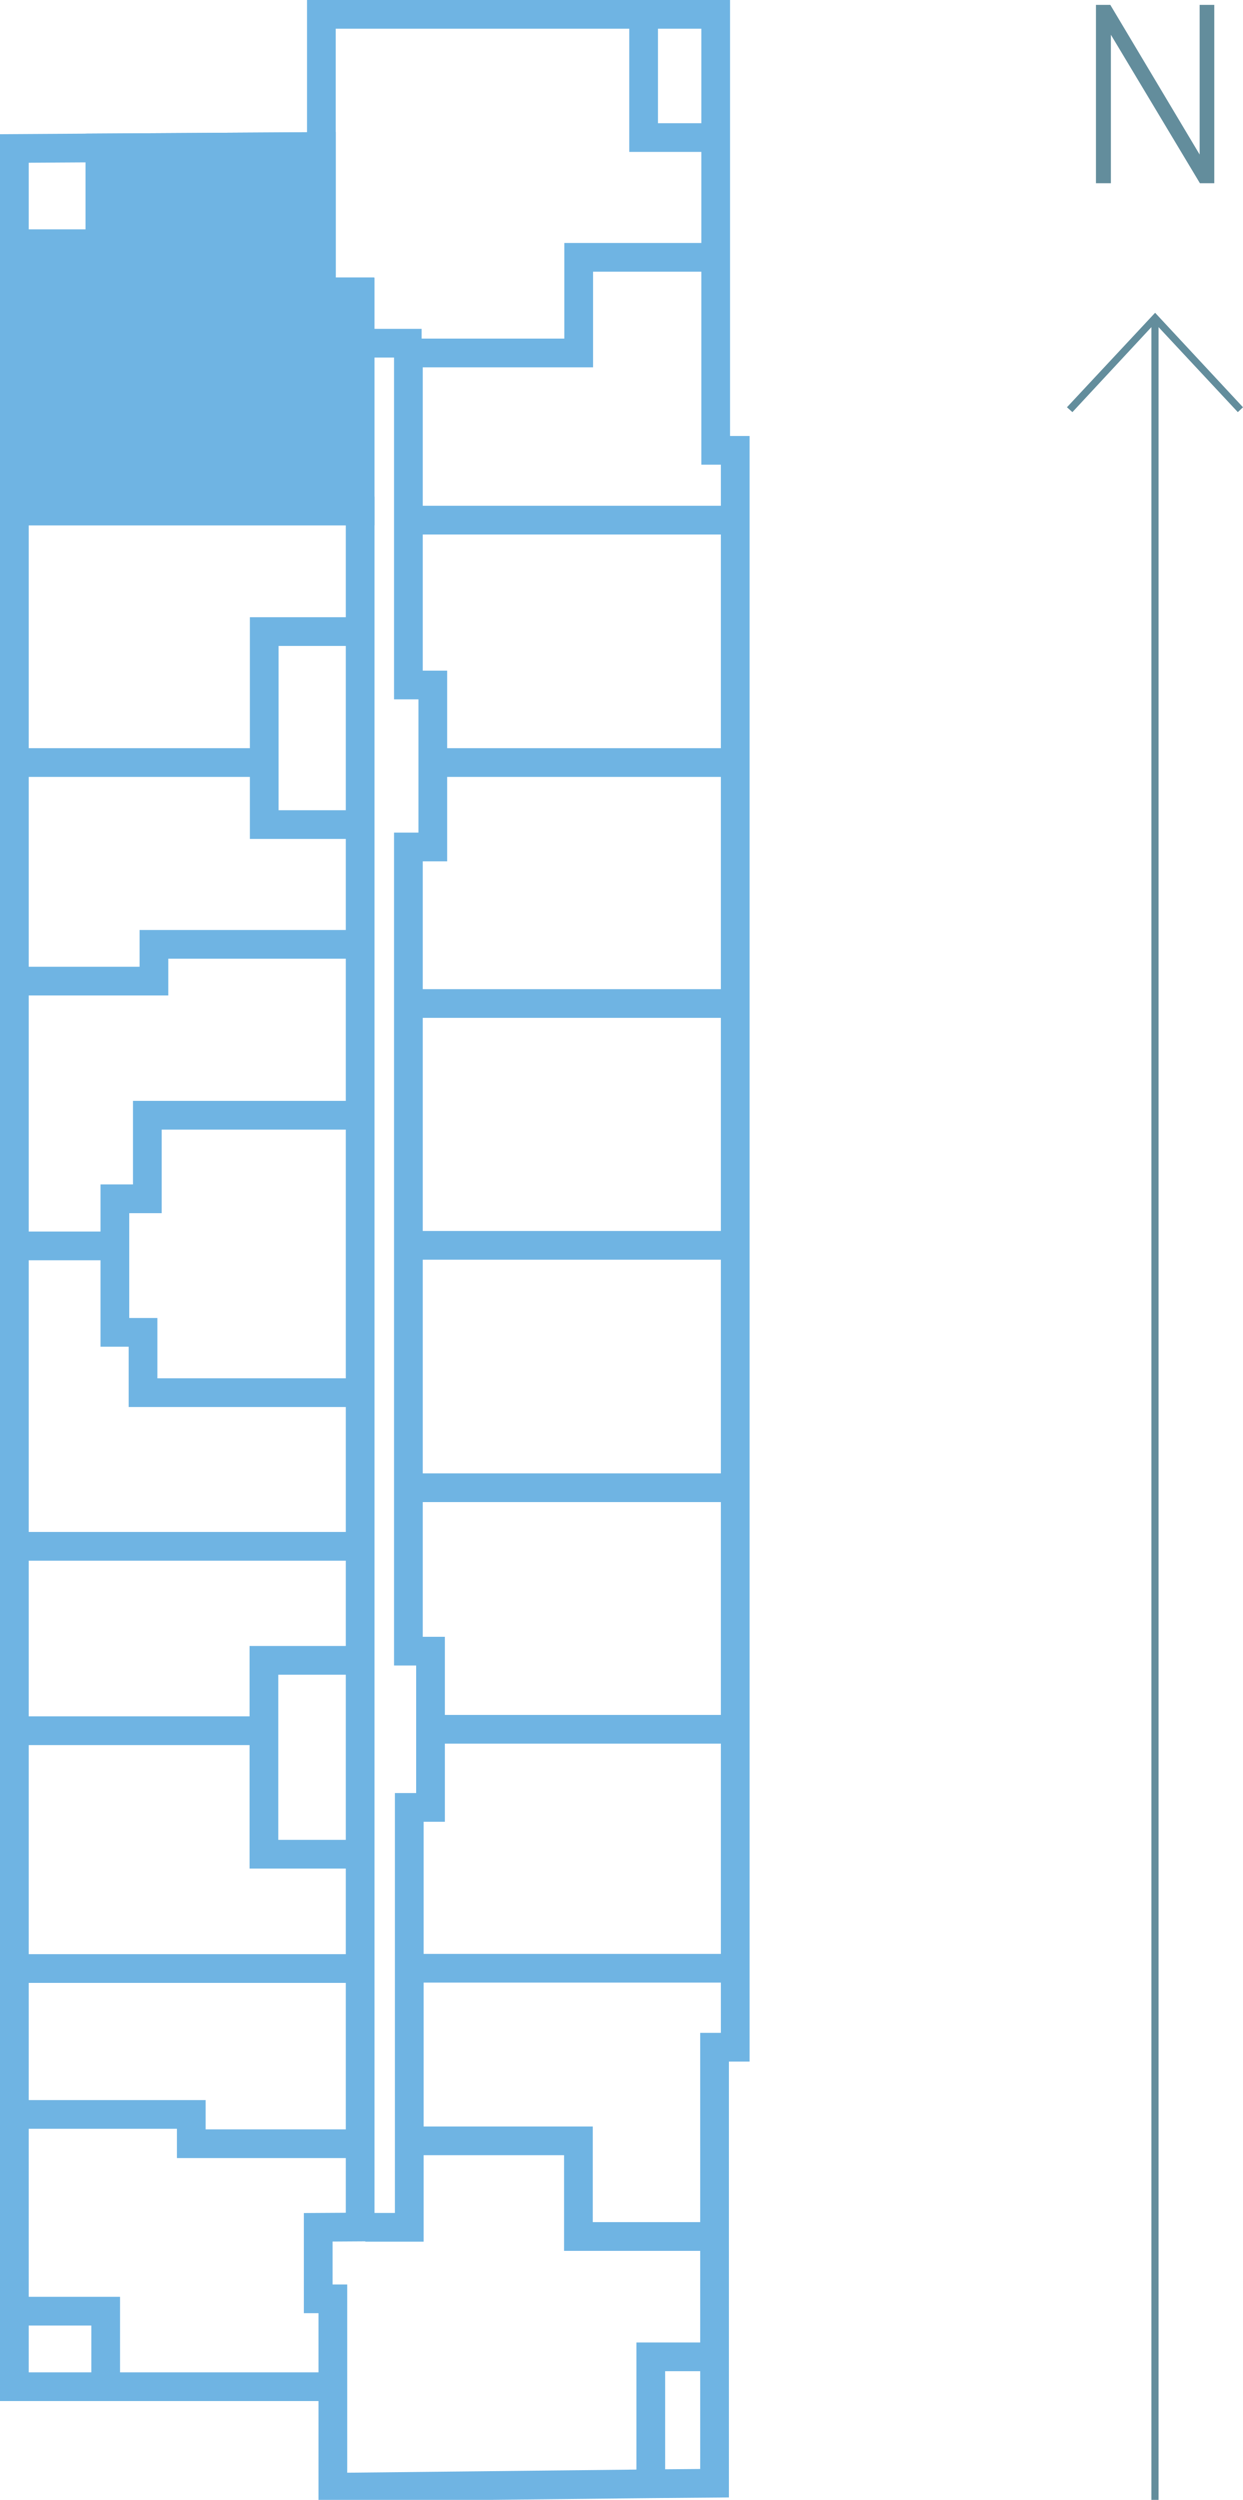
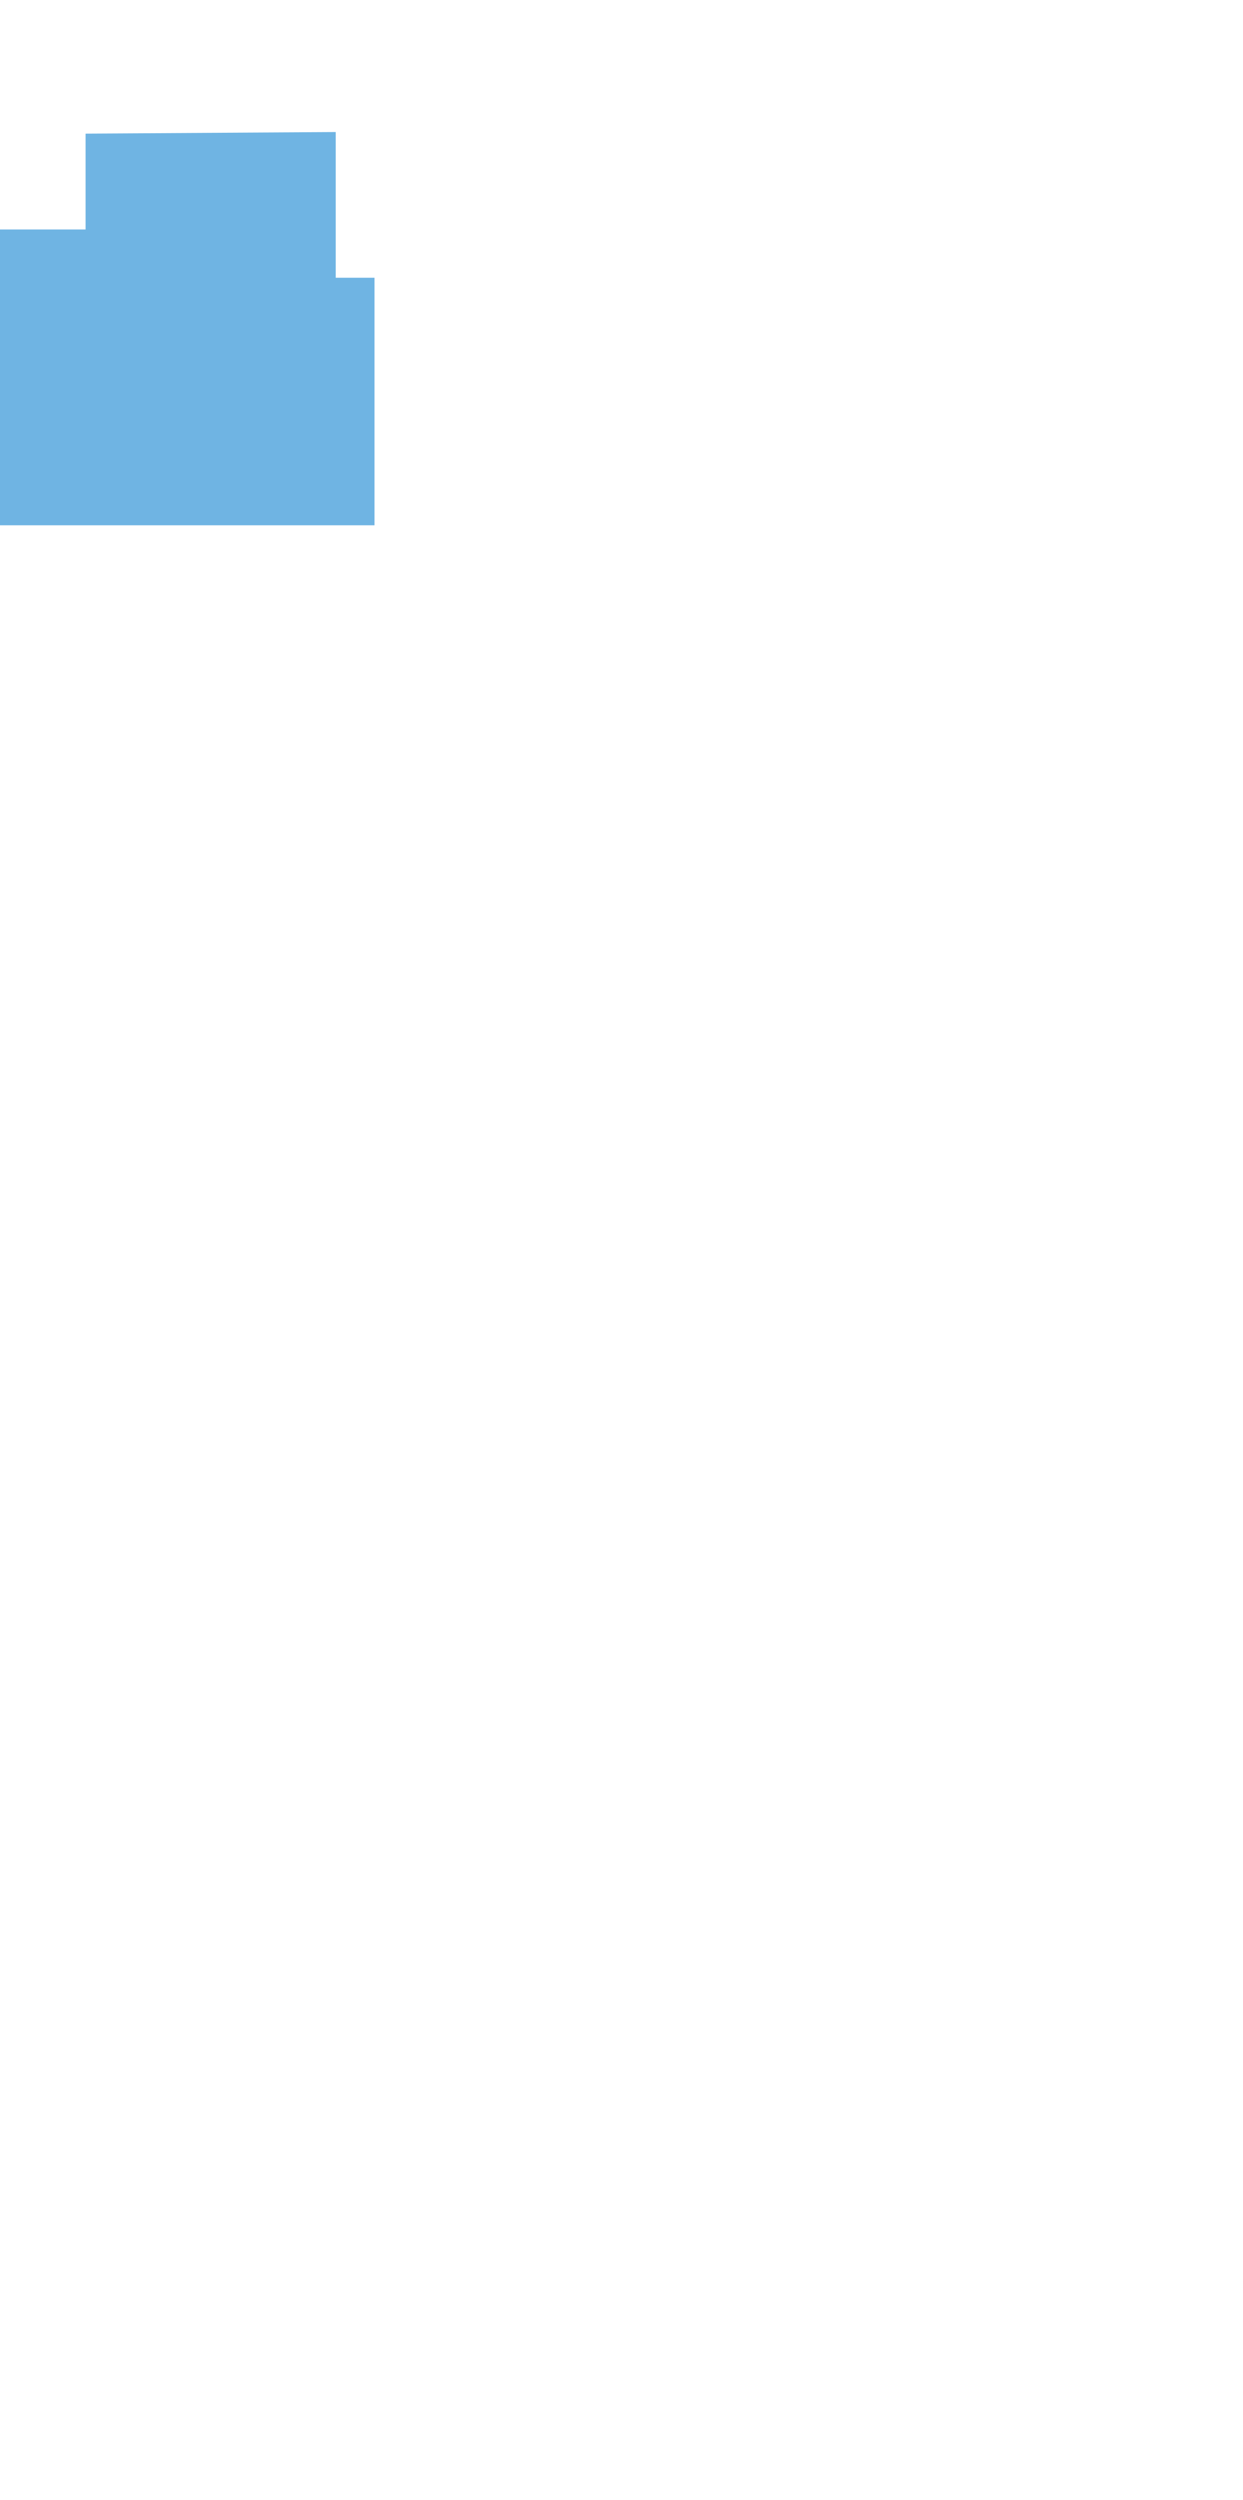
<svg xmlns="http://www.w3.org/2000/svg" id="Layer_1" data-name="Layer 1" viewBox="0 0 43.28 87.04">
  <defs>
    <clipPath id="clippath">
      <rect width="26.1" height="87.1" style="fill: none;" />
    </clipPath>
  </defs>
-   <path d="M42.28.17v6.21h-.5l-3.1-5.17v5.17h-.52V.17h.5l3.11,5.21V.17h.52Z" style="fill: #638d9c;" />
-   <polygon points="43.28 14.18 40.22 10.89 37.15 14.18 37.34 14.35 40.09 11.39 40.09 87.04 40.34 87.04 40.34 11.39 43.1 14.35 43.28 14.18" style="fill: #638d9c;" />
  <g style="clip-path: url(#clippath);">
    <polygon points="12.54 17.72 12.54 17.79 .5 17.79 .5 8.49 3.48 8.49 3.48 5.17 3.48 5.15 11.19 5.1 11.19 5.13 11.19 10.17 12.54 10.17 12.54 11.95 12.54 17.72" style="fill: none; stroke: #6fb4e3; stroke-miterlimit: 10;" />
-     <path d="M14.68,11.95h-2.02M14.22,18.11h11.29M15.07,26.55h10.35M14.24,34.94h11.29M14.19,43.36h11.23M25.36,51.8h-10.96M15.05,60.21h10.48M14.24,68.53h11.28M24.72,77.87h-4.58v-3.33h-5.73M25.08,82.06h-2.42v4.47M24.75,8.96h-4.6v3.33h-5.93v11.56h.85v5.64h-.85v28h.77v5.44h-.74v14.62h-1.53M22.41.68v4.11h2.43M.44,8.49h3.04v-3.31M11.19,5.13v5.03h1.34v7.55M.44,26.55h8.65M12.27,21.99h-3.07v6.72h3.2M.47,34.16h4.89v-1.28h6.98M.54,43.38h3.34M12.37,48.49h-7.39v-2.1h-.98v-4.65h1.13v-2.91h7.17M.56,53.84h11.87M12.47,57.81h-3.28v2.45M.54,60.26h8.65v4.3h3.13M.5,68.54h11.9M.5,73.62h6.16v1.02h5.84M.61,80.47h3.07v2.49M.36,17.79h12.18v59.75h0s-1.46.01-1.46.01v2.49h.51v3.06M3.48,5.15l-2.98.02v77.93h11.09v3.5l11.07-.12,2.22-.02v-15.18h.72V15.68h-.68V.5h-13.73v4.6l-7.72.05Z" style="fill: none; stroke: #6fb4e3; stroke-miterlimit: 10;" />
  </g>
  <polygon points="3.24 5.23 3.24 8.58 .44 8.58 .44 17.68 12.14 17.68 12.39 9.98 10.94 9.98 10.89 5.23 3.24 5.23" style="fill: #6fb4e3;" />
</svg>